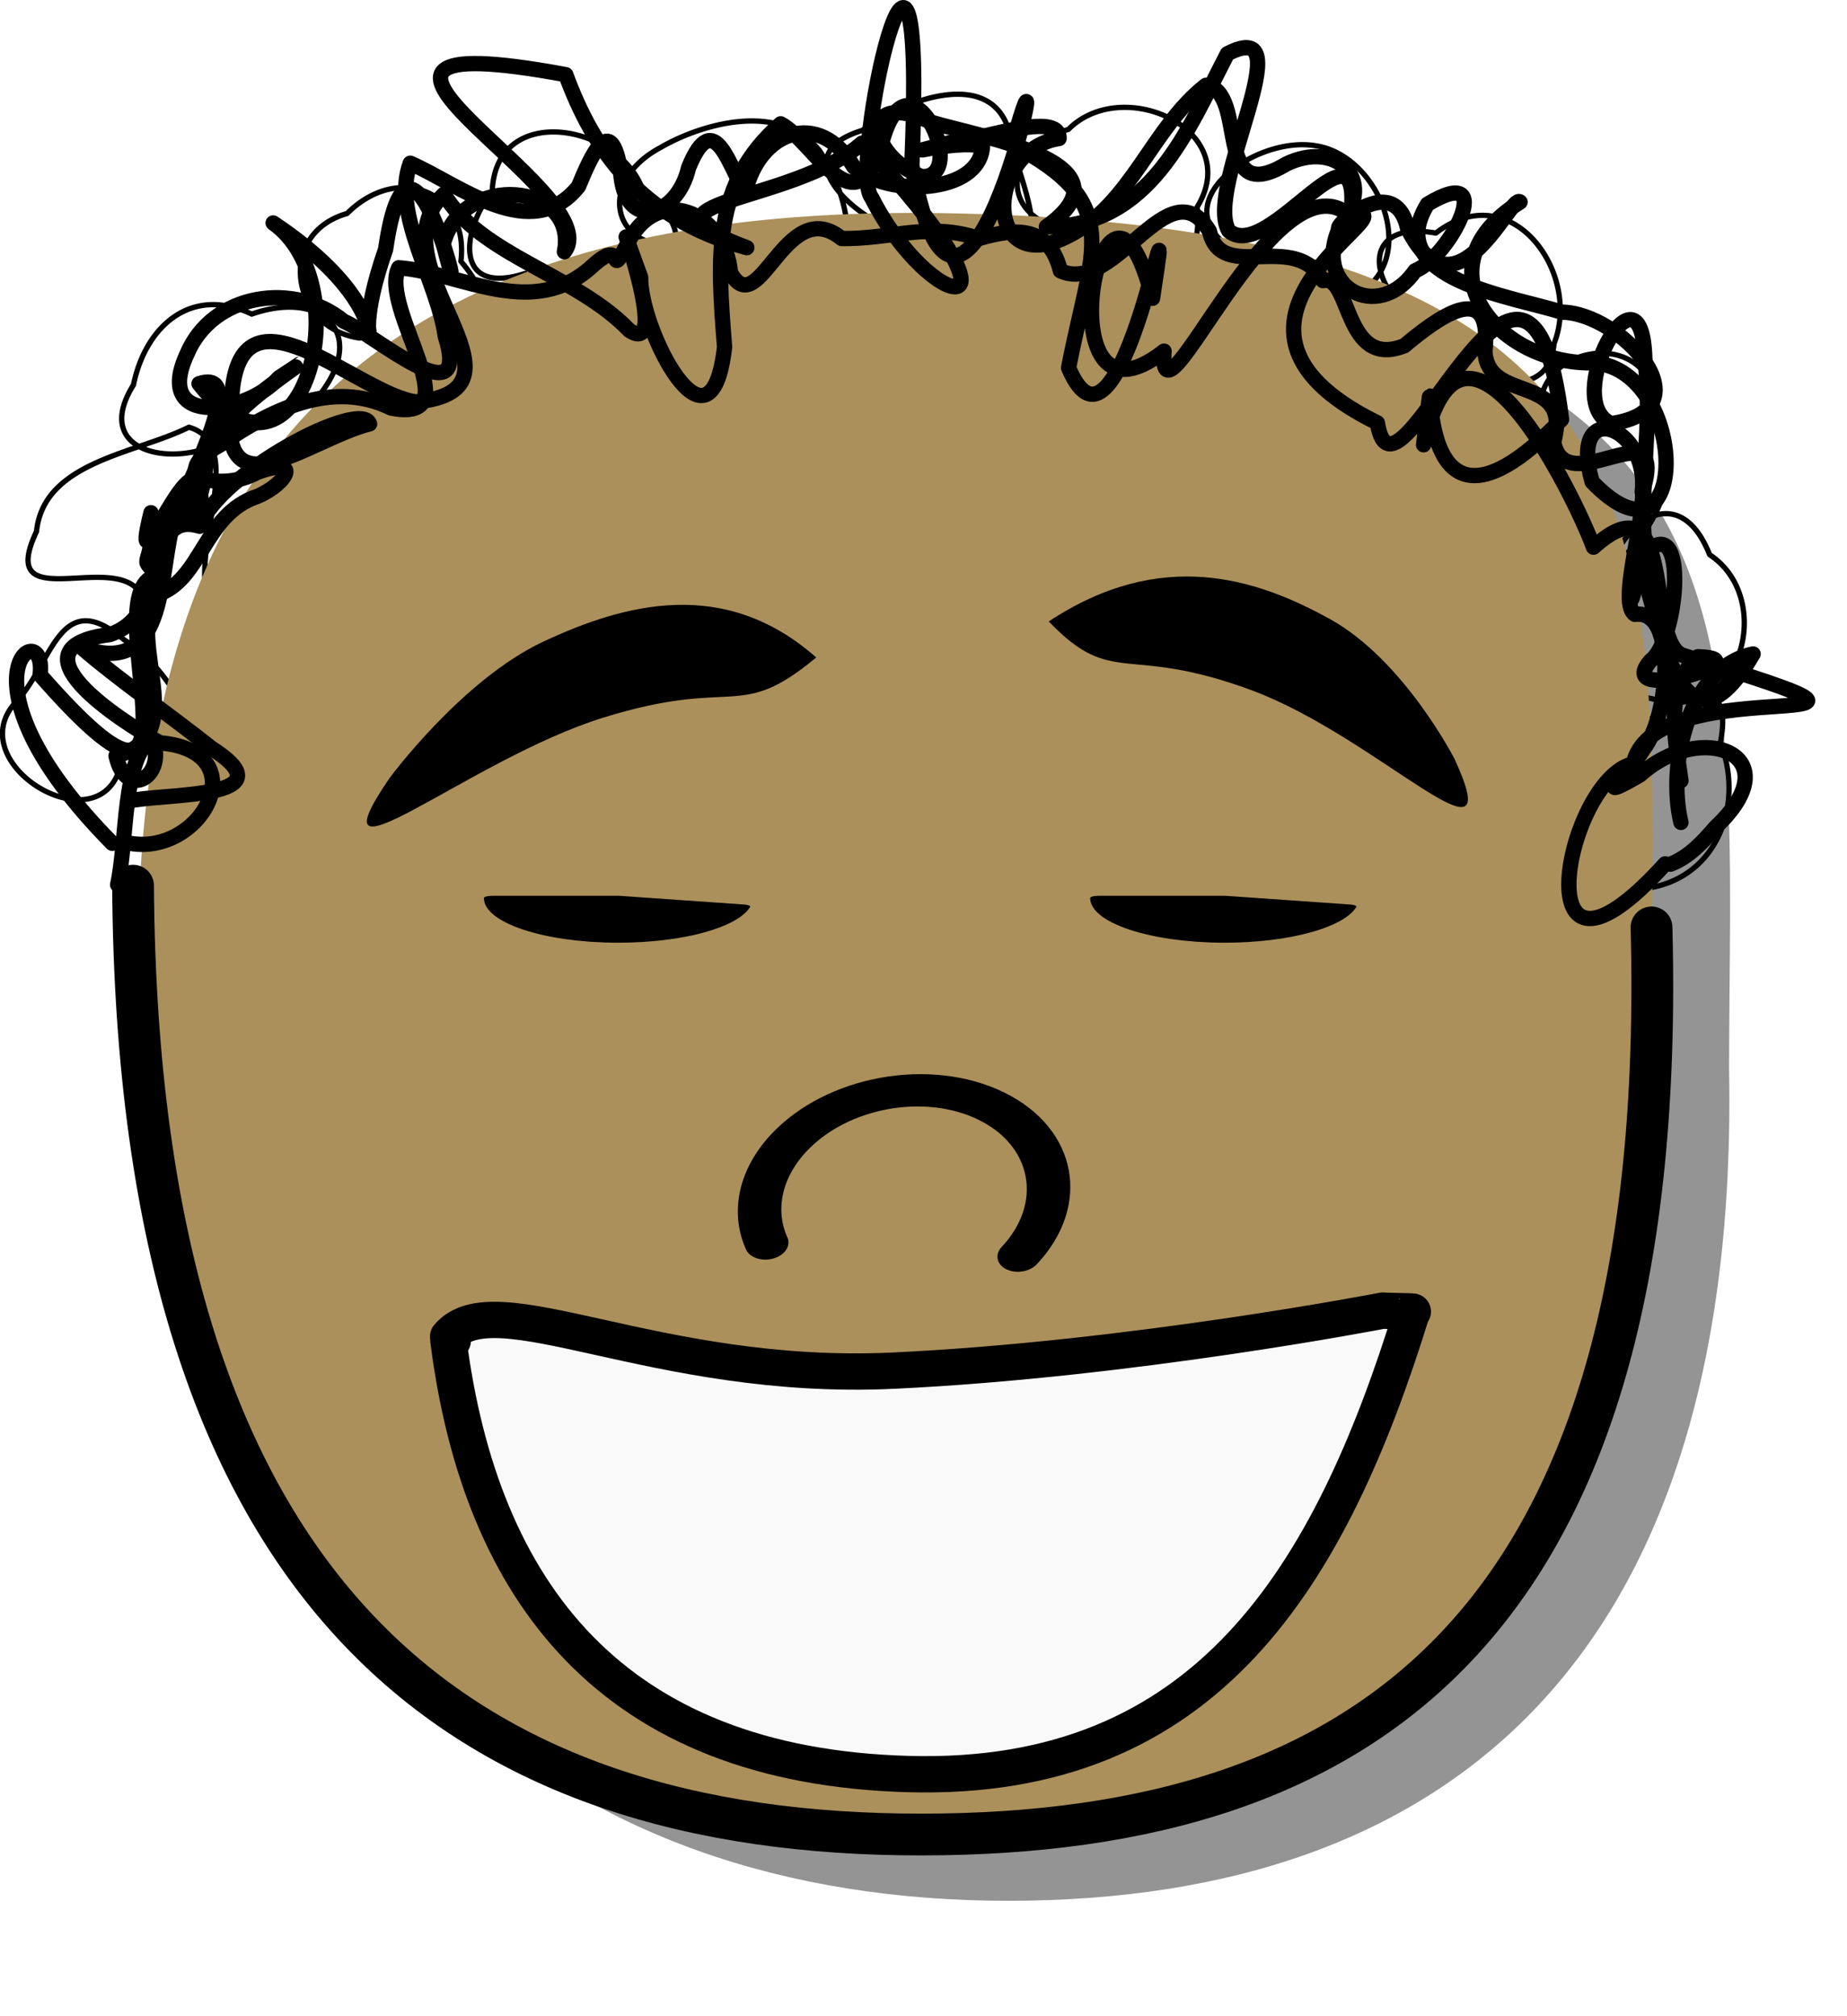
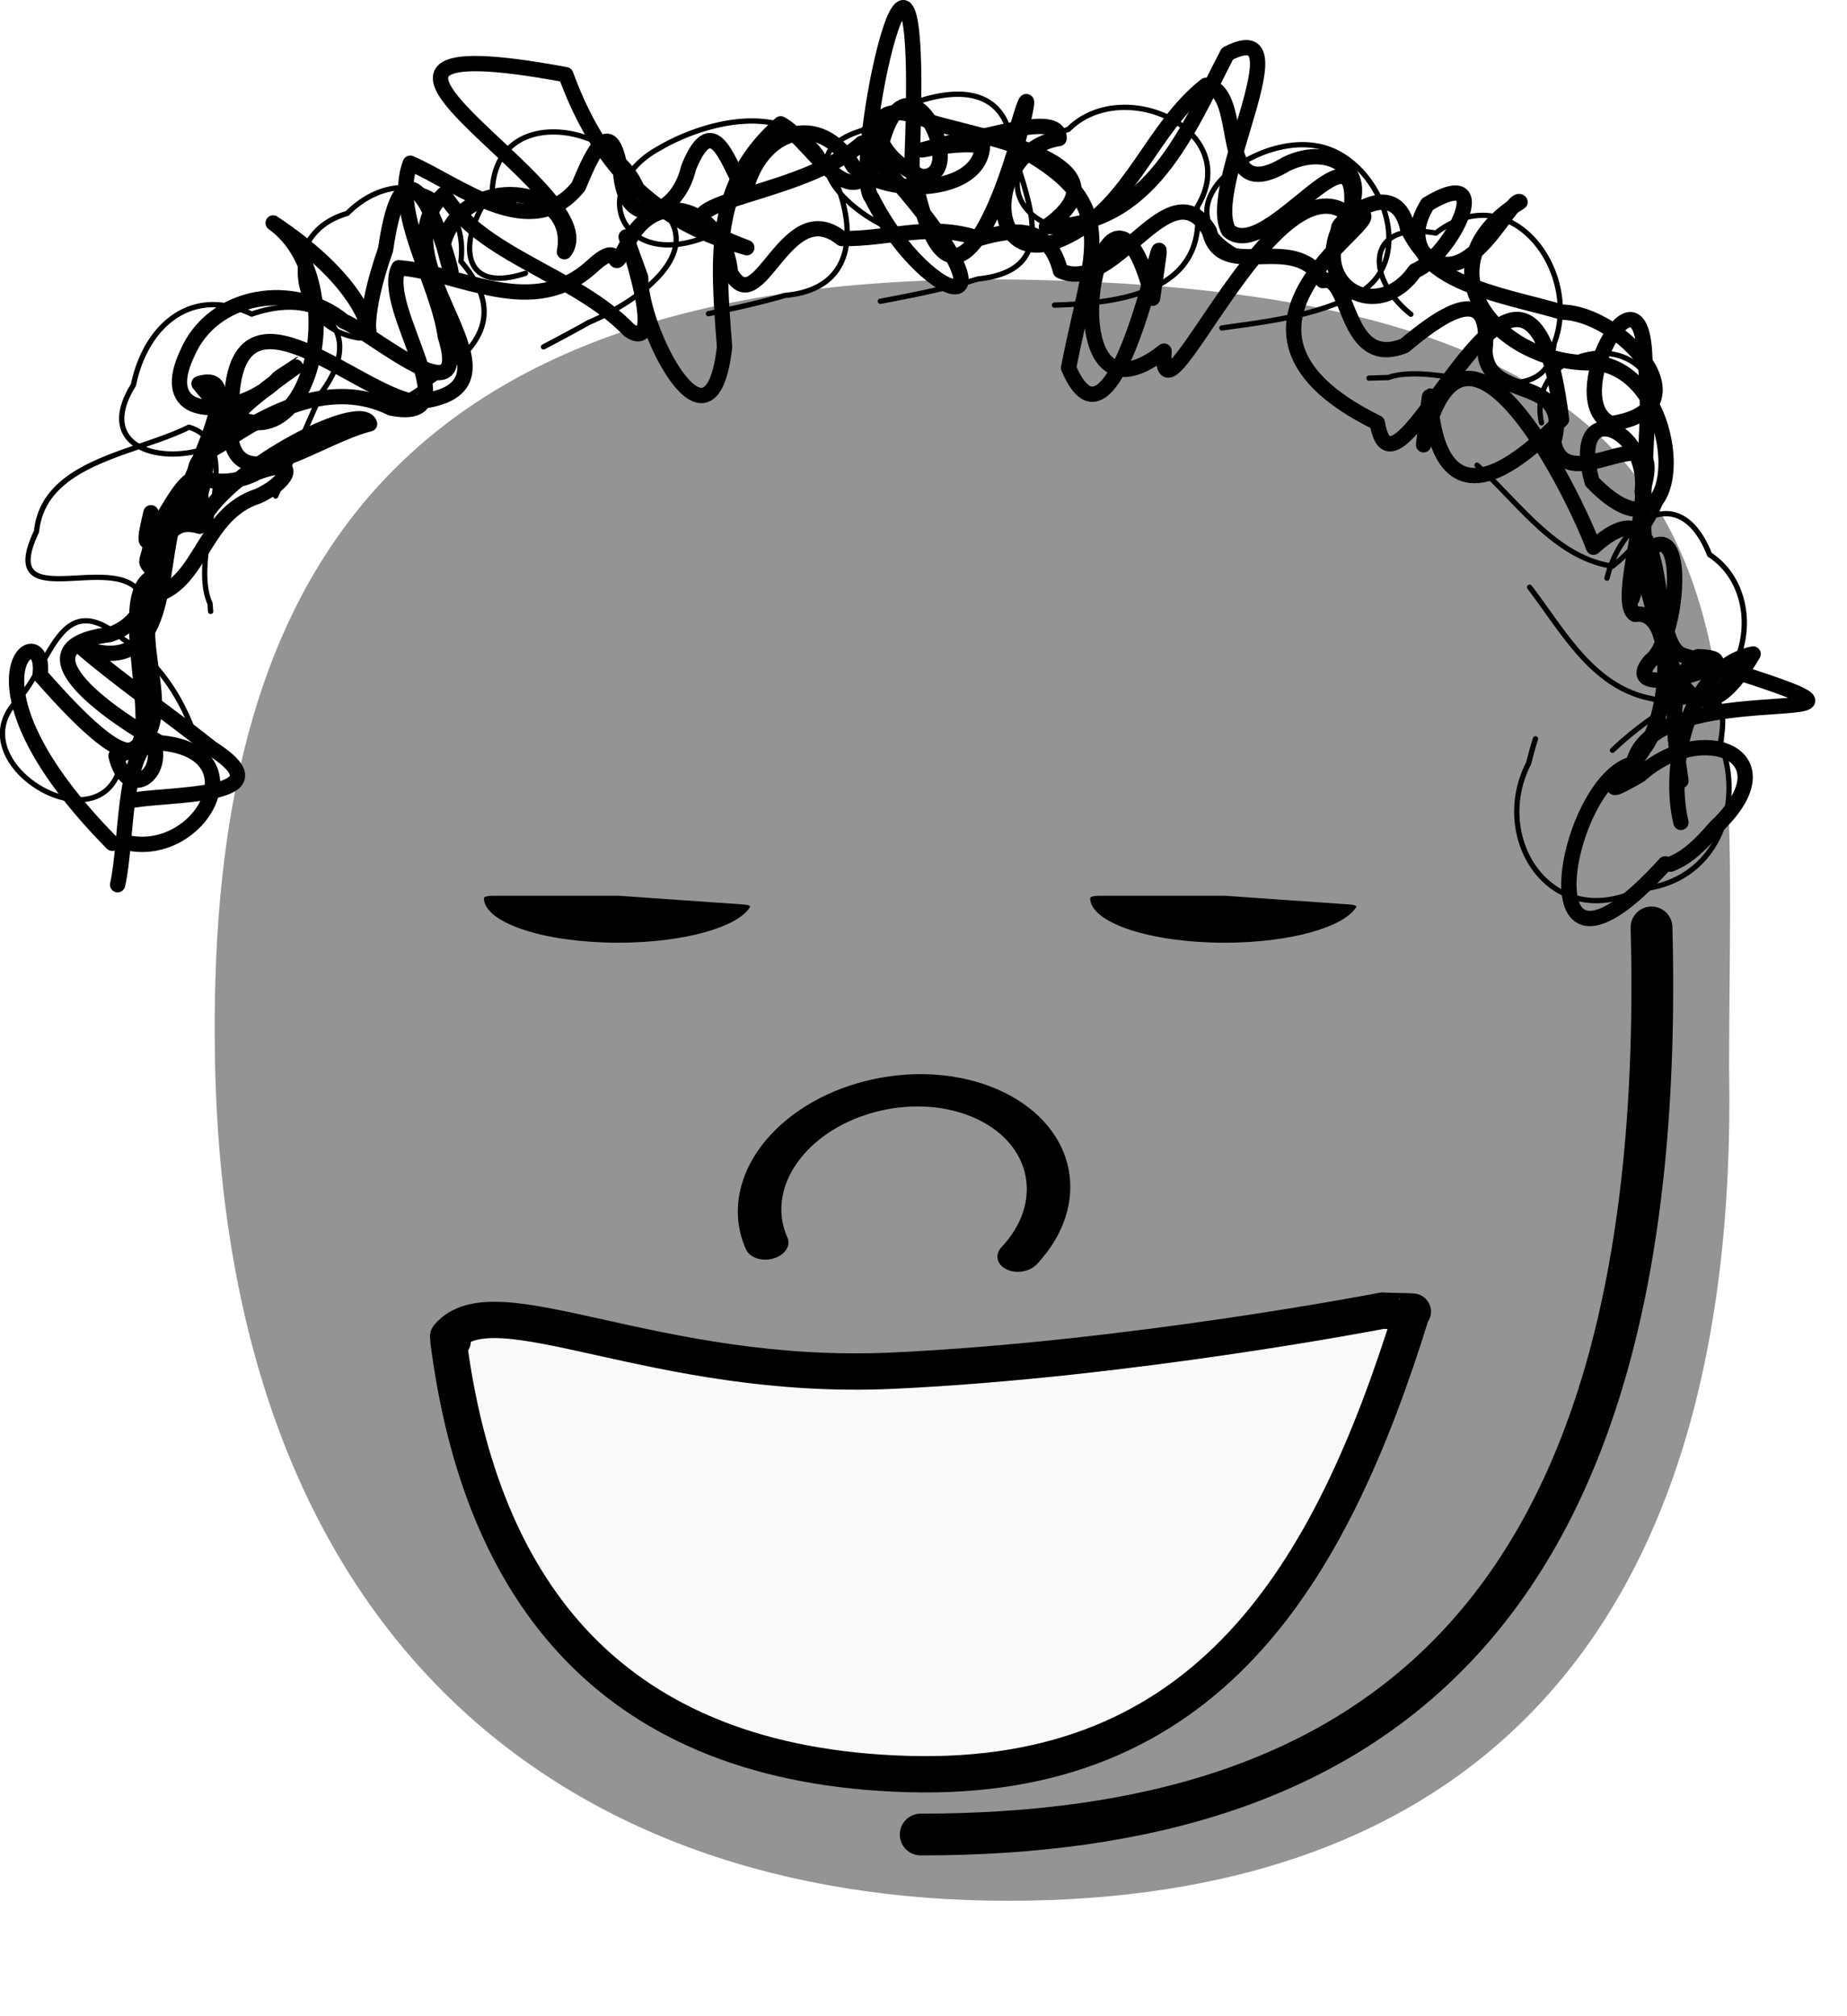
<svg xmlns="http://www.w3.org/2000/svg" viewBox="0 0 231.3 252.51">
  <defs>
    <filter id="a" color-interpolation-filters="sRGB">
      <feGaussianBlur stdDeviation="13.16" />
    </filter>
  </defs>
  <path d="M-1597.2-66.228c2.857 160.41-76.663 227.78-199.29 227.78-122.62 0-216.43-71.605-219.29-230.61-2.128-119.49 38.092-216.53 222.14-213.68 212.61 3.29 196.43 96.993 196.43 216.5z" transform="matrix(.453 0 0 .457 940.07 164.23)" opacity=".645" filter="url(#a)" />
  <path d="M15.31 94.74c-1.528 12.027-20.265 1.414-13.548-6.568 4.792-4.732 5.548-15.04 13.729-8.08 5.032 3.232 8.086 8.672 9.57 14.23m-7.956-20.63C13.05 69.624-.315 76.9 4.573 66.562c.905-8.764 12.43-9.724 19.086-13.06 7.515 2.194-.217 15.73 2.643 22.084l.075.994m1.295-21.206c-6.104 3.273-16.227 1.253-10.957-7.167 1.48-7.28 7.173-12.502 14.81-8.869 8.58-3.008 14.46 2.142 8.74 9.803-1.853 4.355-3.836 8.657-5.746 12.988m10.525-19.79c-8.585-1.155-10.529-13.05-1.568-15.604 6.364-6.376 15.298-2.822 14.243 5.998 7.665 8.894-1.479 13.538-8.578 18.21m16.66-16.71c-9.038 2.937-8.017-5.436-4.159-10.24.412-11.586 16.834-8.328 19.074.52 9.56 5.94-.352 13.053-7.004 15.882a204.093 204.093 0 01-5.647 3.048m19.895-13.6c-10.457 3.79-14.363-6.462-5.302-11.33 4.748-2.798 14.9-6.087 20.018.41 4.156 6.378 6.326 17.144-4.377 18.076-3.15.923-6.364 1.617-9.578 2.29m21.947-11.028c-5.265-2.533-11.719-9.182-2.683-11.93 5.466-4.048 17.358-8.448 18.692 1.638 1.603 6.488 6.685 15.85-4.21 16.973-4.001 1.205-8.112 2.023-12.222 2.79m23.194-8.902c-8.891-2.068-7.298-10.362.355-12.621 6.799-6.854 22.023.054 16.128 9.72 1.184 10.637-9.567 12.053-17.876 12.284m23.777-6.217c-11.534-5.537.85-15.14 8.966-13.736 8.318 1.279 13.369 15.087 4.404 18.95-5.014 2.442-10.693 3.095-16.177 3.865m23.67-1.717c-5.633-4.437-5.789-11.766 3.12-10.164 9.452-7.305 18.29 4.992 14.811 13.833-.898 9.581-14.124 1.934-20.762 4.258l-1.181.03-1.23.04m21.599 5.592c-2.1-9.614 13.615-12.56 14.296-2.195 4.027 7.035.453 15.609-5.416 20.159-7.228-1.085-11.838-8.093-16.955-12.655m16.276 14.154c1.824-7.433 9.175-12.269 12.847-2.943 8.347 5.5 3.97 21.404-7.19 18.044-7.466-1.373-11.214-8.582-15.345-13.959m10.375 20.416c4.107-3.918 15.779-12.826 13.512-.958 3.07 7.796-.441 17.426-9.924 18.326-11.2 5.656-18.963-6.283-14.086-15.748a61.7 61.7 0 01.852-3.062" stroke-linejoin="round" stroke="#000" stroke-linecap="round" stroke-width=".661" fill="none" />
-   <path d="M206.82 125.65c1.293 73.319-34.709 104.11-90.227 104.11s-97.989-32.728-99.282-105.4c-.964-54.615 17.246-98.968 100.58-97.666 96.259 1.504 88.934 44.332 88.934 98.956z" fill="#ab905b" />
-   <path d="M206.82 116.15c2.264 86.581-34.932 113.61-91.521 113.61s-98.071-28.421-98.636-118.84" stroke-linejoin="round" stroke="#000" stroke-linecap="round" stroke-width="5.231" fill="none" />
+   <path d="M206.82 116.15c2.264 86.581-34.932 113.61-91.521 113.61" stroke-linejoin="round" stroke="#000" stroke-linecap="round" stroke-width="5.231" fill="none" />
  <path d="M342.86 538.79c0 21.119-13.431 38.24-30 38.24-14.216 0-26.481-12.719-29.373-30.461l29.373-7.779z" transform="matrix(-.526 0 0 .139 317.92 37.58)" stroke-linejoin="round" stroke="#000" stroke-linecap="round" stroke-width="4.017" />
-   <path d="M166.58 77.55c9.254 5.13 15.582 17.522 15.582 17.522 7.036 15.279-9.536-2.736-25.413-8.62-15.827-5.865-17.347-.22-25.413-8.62 14.056-9.29 25.991-5.412 35.244-.282zM68.04 80.36c-10.195 4.777-19.253 17.084-19.253 17.084-10.424 15.211 9.907-2.326 26.713-7.551 16.753-5.209 16.904.609 26.713-7.551C90.739 72.21 78.235 75.584 68.04 80.36z" fill-rule="evenodd" />
  <path d="M173.18 164.14s-31.531 6.124-61.33 7.524c-29.816 1.401-49.91-11.175-55.731-4.267.097.09.193.177.29.265l.29.263-.269.007-.269.007c4.044 31.434 20.484 53.217 57.59 54.247 37.427 1.039 52.85-24.885 63.041-57.789l.135-.128c.044-.043-3.793-.086-3.747-.129z" stroke-linejoin="round" fill-rule="evenodd" stroke="#000" stroke-linecap="round" stroke-width="4.549" fill="#f9f9f9" />
  <path d="M-110 479.51c0 40.238-31.34 72.857-70 72.857s-70-32.619-70-72.857c0-23.88 11.244-46.245 30.094-59.859" transform="matrix(.206 .101 .15 -.16 78.37 245.09)" stroke-linejoin="round" stroke="#000" stroke-linecap="round" stroke-width="21.383" fill="none" />
  <path d="M14.73 110.8c1.206-5.386.617-16.019 4.321-18.296 1.938 4.631-3.222 7.908-4.522 2.162 9.594-2.438 1.192-14.093 5.004-20.147 5.758-1.72 5.898-10.124 12.72-12.359 3.794-1.643 5.622-5.125-.109-2.968-4.296 2.426-12.016.618-4.468-3.532 6.108-4.267 13.931-8.187 21.298-4.556 10.354 2.037-1.57-12.515.96-17.568 7.74.576 16.877 6.736 24.36-.322 4.068-3.63 1.816 2.051 4.11-2.372 3.786-8.107 12.403-4.357 13.08 3.312 3.608 6.441 6.871-9.986 13.927-4.278 6.2.086 11.054-2.086 17.176.002 4.725-1.377 8.797-1.556 10.212 4.04 6.898 3.162 13.613-13.346 18.66-4.96 1.502 6.621 10.62-.206 14.222 6.191 3.52-.929 2.576 11.192 10.195 8.147 3.837-3.223 11.118-8.826 10.081.619.249 6.737 10.985 2.702 8.616 11.437 1.443 7.757 14.465-4.82 11.138 6.146.15 4.256-3.052 14.146-.967 15.444 5.418-.738 4.251 12.89 1.094 16.85-1.776 3.061-7.08 7.115-.46 3.264 7.705-6.96 19.124-2.55 9.472 6.535-1.595 1.836-3.331 3.752-5.647 4.634" stroke-linejoin="round" stroke="#000" stroke-linecap="round" stroke-width="1.918" fill="none" />
  <path d="M16.03 105.57c9.197 1.872 16.346-11.486 3.99-12.539-5.143-2.853-19.123-11.97-6.269-13.556 8.074-2.673 4.038-15.711 11.255-13.564 2.423-6.67 20.178-16.002 21.278-12.826-7.573 1.894-19.394 11.968-17.274-3.17.827-15.805 15.697-.567 23.067.423 16.112-1.59-5.555-17.387 3.52-26.021 4.627 7.693 16.548 10.097 23.19 17.038 6.17 4.201-4.36-22.431 1.442-6.618-.12 6.442 8.768 23.998 10.51 8.714-.897-11.33-1.6-20.389 7.024-27.943 4.139 2.173 9.42 13.613 12.607 2.614 3.295-13.14 11.303 4.31 5.043 3.993-7.018-2.774-7.808-11.104 1.202-6.807 6.275 1.892 25.717 5.036 14.424 13.09 12.98.002 17.598-11.894 22.667-21.666 9.846-5.095-3.008 16.808.176 22.176 5.013 4.331 17.363-16.507 15.164-.98-5.174 3.532 5.326-7.935 7.228.69 6.104 12.254 13-4.55 14.08-3.314-13.031 8.155-2.678 20.502 9.28 20.132 12.08 1.069 12.029 27.655-.256 14.908-3.033-10.755 7.206-7.048 6.278 1.251 1.117 5.845-2.899 22.142-.978 7.855 2.446 1.981 4.66 29.932 14.863 12.454-8.117 1.658-10.78 13.897-9.038 21.092" stroke-linejoin="round" stroke="#000" stroke-linecap="round" stroke-width="1.918" fill="none" />
  <path d="M16.03 100.35c4.16-1.052 20.617-.137 10.451-6.649-5.204-4.142-11.819-8.725-16.263-12.603 11.298 4.074 9.435-10.156 11.772-16.609 5.802-.378 1.471-9.951 7.721-12.563 1.972-2.613 12.582-9.462 5.193-4.598-3.878 4.473-15.792 6.372-11.516-2.928 3.224-7.737 13.495-9.221 19.66-4.162 3.605 1.487 16.063 12.461 12.704 1.847-.98-6.933-6.739-15.377-4.375-21.643 6.229 2.711 15.164 10.26 21.065 2.909 1.522-3.648 4.032-9.633 5.273-1.9.43 7.674 7.085 5.789 8.516-.446 3.255-8.03 5.164.35 7.118 3.018 1.691-7.513 9.206-10.49 13.566-3.127 4.193 3.85 15.764 3.443 16.123-2.566-3.473-.945-12.385 1.771-4.188-.443 3.46-.181 13.949-4.16 13.775-.54-9.248 1.422-9.587 17.713 1.133 12.21 7.986-4.02 10.486-13.584 17.256-18.87 5.366.793.695 15.493 10.06 9.86 6.08-2.962 11.444 1.661 6.791 7.715-3.71 7.654 4.686 12.328 9.34 5.654 4.425-1.766 10.5-13.76 1.562-8.345-5.806 9.42 10.667 11.549 16.797 13.527 7.414.04 18.467 12.16 6.21 13.956-6.458-2.79 3.846-21.774 4.205-8.15 1.033 8.104-.803 16.301.07 24.367 5.501-5.445 4.043 11.056.658 13.466-4.96 5.714 14.636-.277 5.918-.487-4.333 3.719-2.784 10.54-2.12 15.525" stroke-linejoin="round" stroke="#000" stroke-linecap="round" stroke-width="1.918" fill="none" />
  <path d="M208.53 108.19c-18.312 20.231-12.487-10.626-3.99-12.539 2.73-12.459 43.424-2.203 6.269-13.556-4.862-1.413-.741-23.02-11.255-13.564-2.35-6.395-16.31-35.035-21.278-12.826 2.628-20.506-4.162 19.093 17.274-3.17-4.147-34.408-20.776 14.53-23.066.423-26.132-12.836 6.017-27.785-3.52-26.021-9.408-7.892-23.96 28.899-23.19 17.038-15.7 12.398-7.567-30.882-1.442-6.618 3.31-21.895-3.906 24.36-10.511 8.714 2.888-15.043 7.072-20.567-7.023-27.943 6.342-23.203-5.99 38.01-12.607 2.614 1.87-45.126-8.043.585-5.043 3.993 7.33 14.535 21.645 17.45-1.202-6.807-8.787 7.757-30.528 7.08-14.424 13.09-13.509-3.66-19.291-12.489-22.667-21.666-37.978-7.035 5.68 14.575-.175 22.176 1.7-8.672-12.84-10.008-15.164-.98 3.636 14.336-3.98-21.766-7.228.69-6.243 17.886 5.21 9.528-14.081-3.314 11.198 7.967 3.396 36.247-9.28 20.13 9.05-2.931-10.601 27.3.256 14.909-.114-11.025-9.294 13.572-6.277 1.251.505 7.5-2.014 5.102.978 7.855-8.893.882 8.545 39.172-14.864 12.454.96-7.802-11.678.104 9.037 21.092" stroke-linejoin="round" stroke="#000" stroke-linecap="round" stroke-width="1.918" fill="none" />
  <path d="M342.86 538.79c0 21.119-13.431 38.24-30 38.24-14.216 0-26.481-12.719-29.373-30.461l29.373-7.779z" transform="matrix(-.526 0 0 .139 242 37.58)" stroke-linejoin="round" stroke="#000" stroke-linecap="round" stroke-width="4.017" />
</svg>